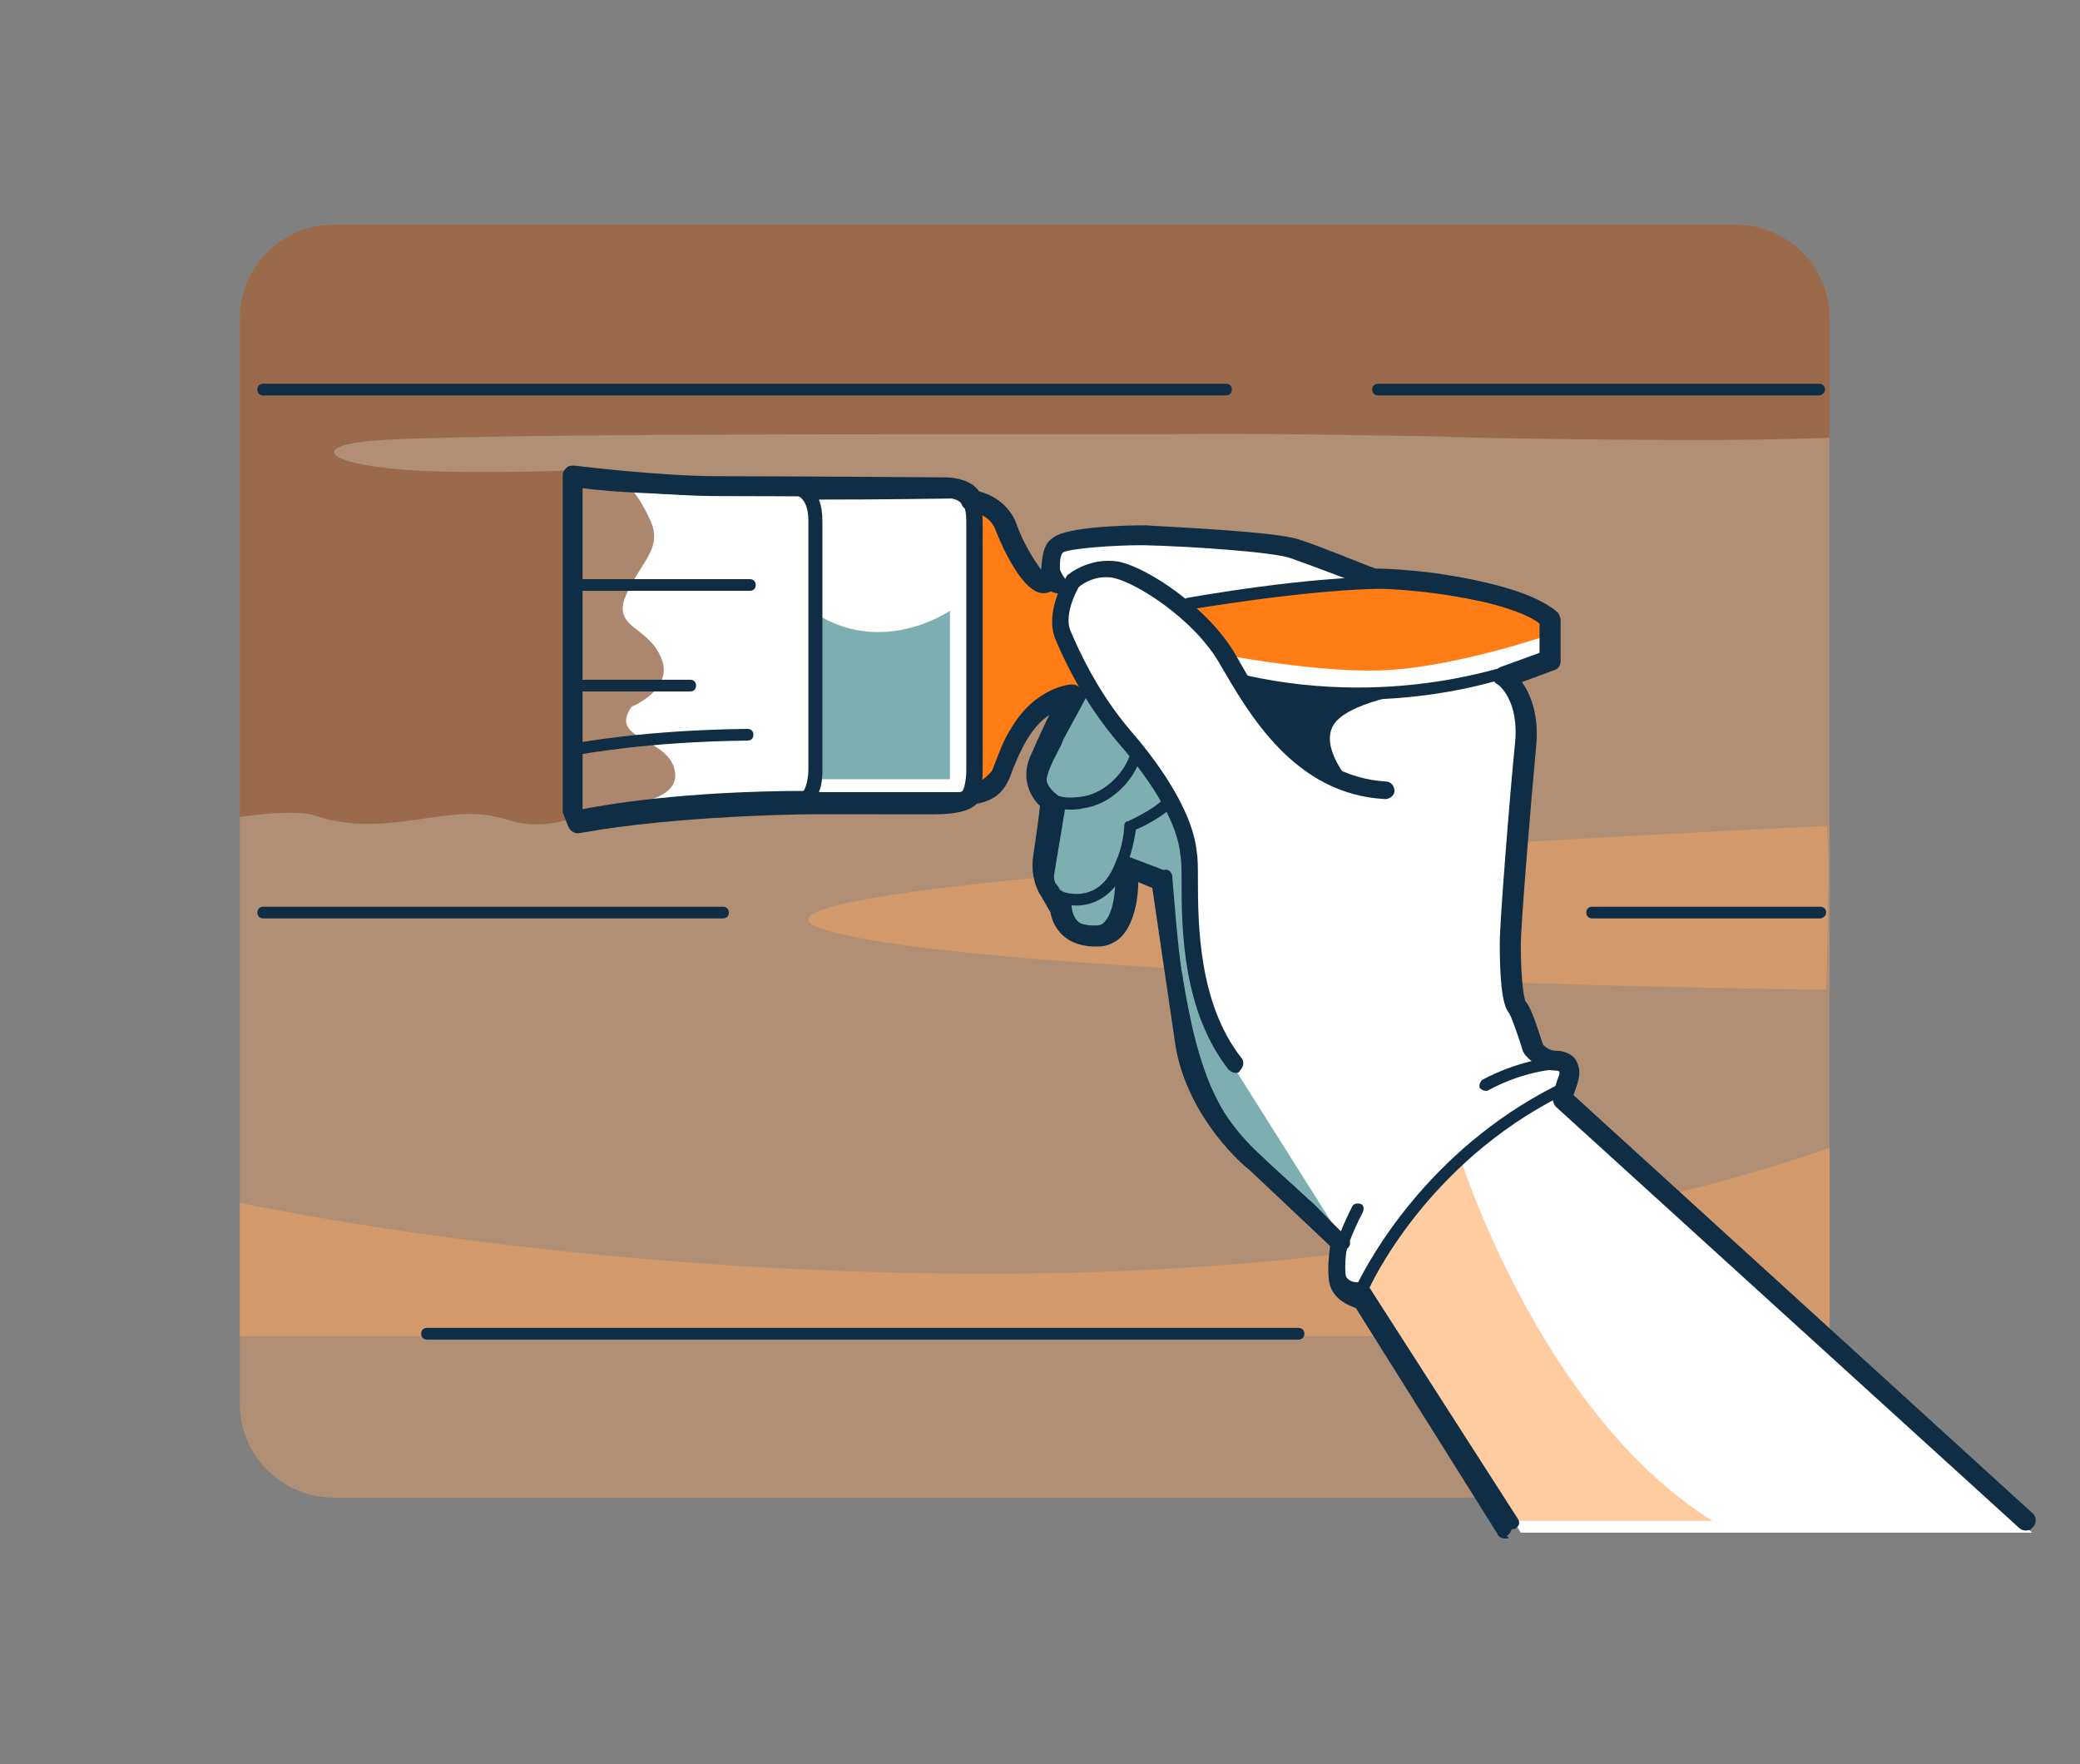
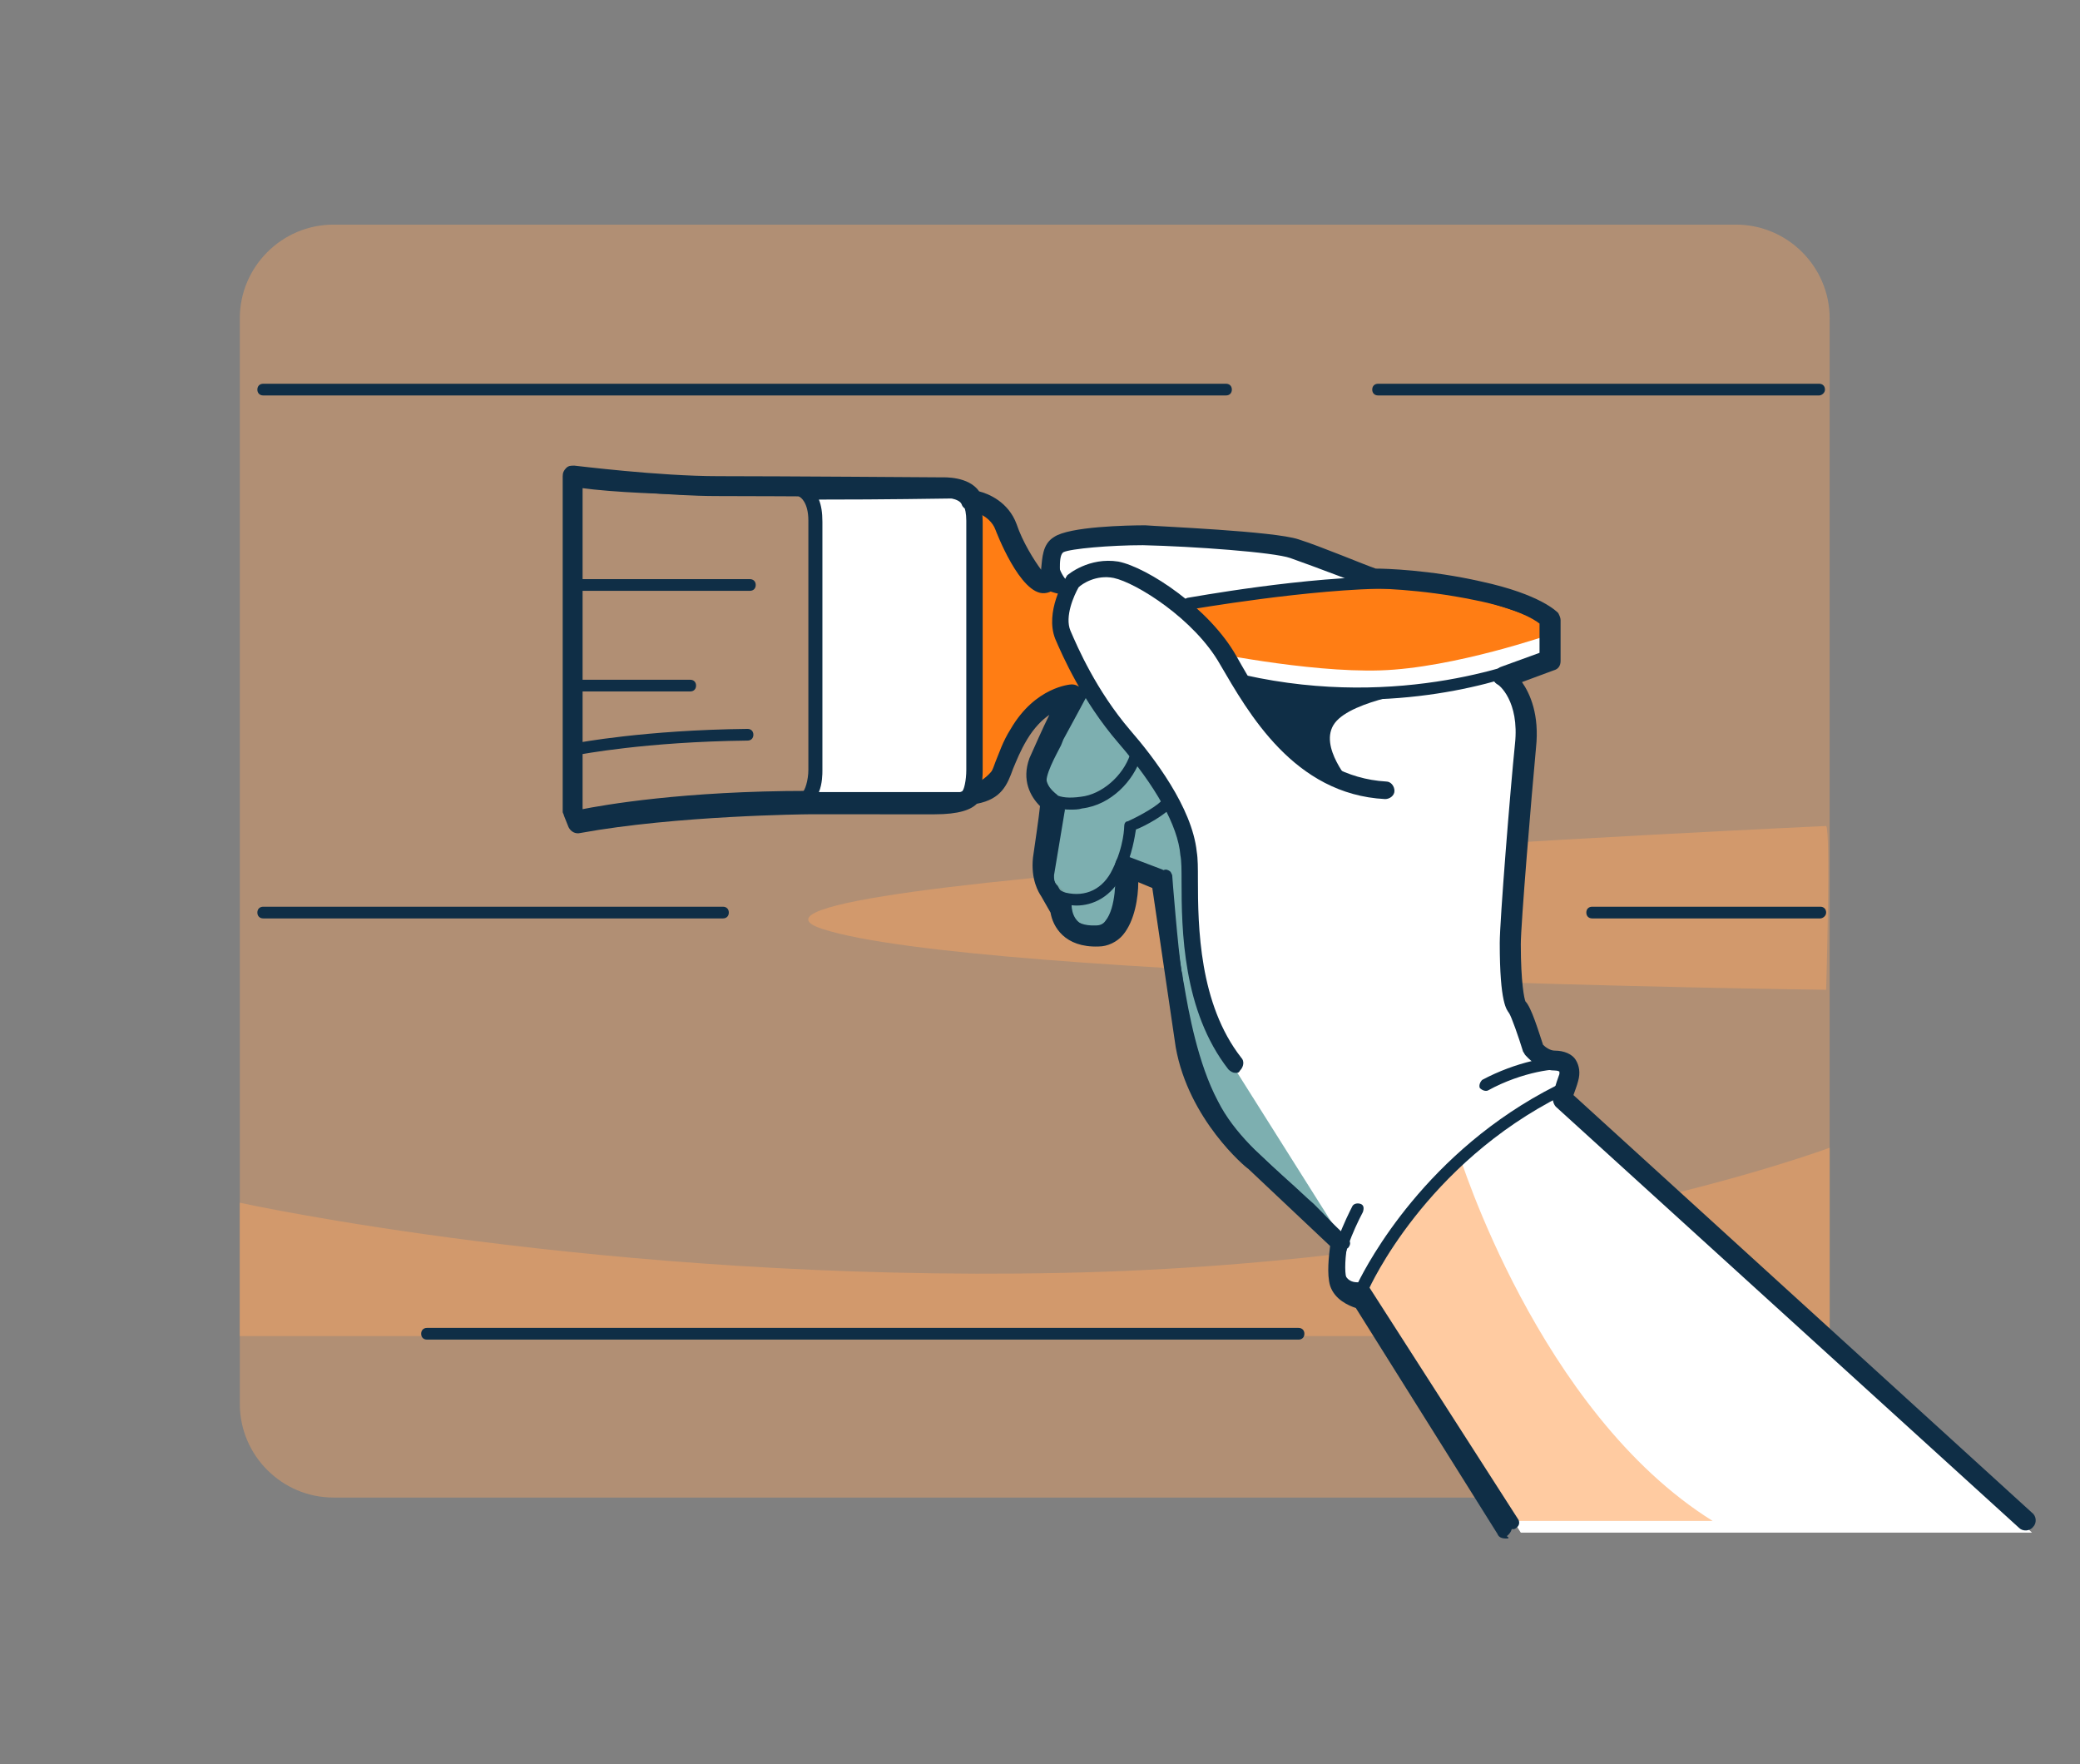
<svg xmlns="http://www.w3.org/2000/svg" xmlns:xlink="http://www.w3.org/1999/xlink" id="Layer_1" x="0px" y="0px" viewBox="0 0 177.8 150.8" style="enable-background:new 0 0 177.8 150.8;" xml:space="preserve">
  <rect x="0" y="0" width="177.8" height="150.8" fill="#808080" stroke="none" />
  <style type="text/css">	.st0{opacity:0.6;fill:#D2996C;}	.st1{fill:#D2996C;}	.st2{opacity:0.6;clip-path:url(#SVGID_2_);fill:#8A532F;}	.st3{fill:#FFFFFF;}	.st4{opacity:0.4;fill:#FF7D14;}	.st5{opacity:0.9;fill:#6FA7A8;}	.st6{fill:#FF7D14;}	.st7{fill:#0F2E46;}	.st8{opacity:0.7;fill:#8A532F;}</style>
  <g>
    <path class="st0" d="M148.4,128H28.5c-4.4,0-8-3.6-8-8V27.2c0-4.4,3.6-8,8-8h119.9c4.4,0,8,3.6,8,8V120  C156.3,124.4,152.8,128,148.4,128z" />
    <path class="st1" d="M156.1,70.6c0,0-99,4.5-85.8,8.8s85.8,5.2,85.8,5.2S156.5,71,156.1,70.6z" />
    <path class="st1" d="M20.5,102.8v11.4h135.9V98.1c0,0-26.4,9.9-65.7,10.7C51.4,109.6,20.5,102.8,20.5,102.8z" />
    <g>
      <defs>
-         <path id="SVGID_1_" d="M148.4,128H28.5c-4.4,0-8-3.6-8-8V27.2c0-4.4,3.6-8,8-8h119.9c4.4,0,8,3.6,8,8V120    C156.3,124.4,152.8,128,148.4,128z" />
-       </defs>
+         </defs>
      <clipPath id="SVGID_2_">
        <use xlink:href="#SVGID_1_" style="overflow:visible;" />
      </clipPath>
      <path class="st2" d="M49.1,69.9c0,0-2.9,1.1-5.6,0.2c-2.7-0.8-4.1-0.6-8.2,0s-6.3,0.3-8.4-0.4c-2.1-0.7-8.2,0.4-8.2,0.4V15.9   h145.4l1.6,20.7c0,0-3.8,1-20,1c-15.8,0-23.1-0.3-23.1-0.3s-15.8-0.3-21.5-0.2c-3,0.1-55.6-0.2-68.3,0.5c-5.5,0.3-5.6,1.6-0.6,2.3   c5.6,0.8,16.5,0.3,16.5,0.3l18.6,9.9L49.1,69.9z" />
    </g>
    <polygon class="st3" points="115.7,108.4 130,131 173.7,131 132.5,92.6 118.5,96.7  " />
    <path class="st4" d="M124.7,98.6c0,0,6.8,22.1,21.7,31.4h-18.6l-13.2-20.3L124.7,98.6z" />
    <path class="st3" d="M92.4,51.3c0,0-2.5-1.9-2.4-3.2c0.1-1.3,1.3-2.1,3.1-2.3s9,0.1,9,0.1s9.5,1,11,1.6s5.8,3,5.8,3l6.6,3.8  c0,0,4.3,4.4,4.9,7.4c0.6,3,0.1,8.1,0.1,8.1s-1.1,8.3-0.9,10.8c0.1,2.6,0.6,5.4,0.6,5.4l1.7,4.7c0,0,2.2-0.3,2.4,0.3  c0.3,0.6-0.6,1.8-1,2.1c-0.4,0.3-3.8,1.8-8.7,6.1c-4.9,4.4-8.2,10.5-8.2,10.5s-1.3,0.2-1.6-0.3c-0.3-0.5,0.4-3.4,0.4-3.4l-4.3-4.3  c0,0-6.5-4.7-8-8.7c-1.5-3.9-3-15.3-3-15.3l0.1-2.8l-3.4-1c0,0,0.1,3.5-0.6,4.2c-0.7,0.8-1.7,1.5-3.4,0.9c-1.7-0.7-1.6-2.8-1.6-2.8  s-1.6-1.2-1.2-2.4s0.8-5.6,0.8-5.6s-1.5-0.7-1.5-1.5c0-0.8,2.9-6,2.9-6l0.7-2.3L92.4,51.3z" />
    <path class="st5" d="M91.8,59.4c0,0-2.9,5.8-2.7,7.1c0.2,1.3,1.1,2.6,0.8,3.8c-0.3,1.3-0.3,6.6,1.1,8.4s2.9,1.5,4,0.4  c1.1-1.1,1.4-4.6,2.7-4.3s1.5,1,1.9,3.1c0.5,2,1.5,13.4,4.4,17.4s10.6,10.4,10.6,10.4L104.7,90c0,0-2.9-7.3-2.9-11.3  c0-4-1.1-10.7-5.1-15.3C92.7,58.8,92.5,58.3,91.8,59.4z" />
    <path class="st6" d="M83.2,43c0,0,0.9-0.1,2.1,1.3s2.3,4.8,4.2,5.7s3.8,1.1,3.8,1.1l1.9,7.4c0,0-3.8,0.5-5.5,1.6s-1.8,1.5-2.4,2.8  s-1.2,3.2-2.2,3.7s-1.9,0.8-1.9,0.8L83.2,43z" />
    <path class="st3" d="M98.8,52.1c0,0,10.9-2.1,17.6-2.2c6.7,0,11.8,1.4,11.8,1.4l4.4,1.6v3.1c0,0-8.4,3-14.8,3.1  c-6.3,0.2-15-1.5-15-1.5L98.8,52.1z" />
    <path class="st6" d="M98.8,52.1c0,0,10.9-2.1,17.6-2.2c6.7,0,11.8,1.4,11.8,1.4l4.4,1.6v1.3c0,0-8.3,2.9-14.6,3.1  c-6.3,0.2-15.3-1.7-15.3-1.7L98.8,52.1z" />
    <path class="st3" d="M91.5,50.1c0,0-1.3,2.6-0.8,4.2s3.7,7.1,4.6,8c1,0.8,4.5,5.5,5.3,7.5s1.2,5.7,1.1,8.2s1.2,7.7,1.4,8.3  s2.7,4.6,2.7,4.6l11.5-23.2c0,0-4.5-0.9-8.1-5c-3.7-4.1-5.2-8.3-7.5-10.1c-2.3-1.8-5-3.7-7.2-3.8S91.5,50.1,91.5,50.1z" />
    <path class="st7" d="M104.8,33.8H22.5c-0.3,0-0.5-0.2-0.5-0.5s0.2-0.5,0.5-0.5h82.3c0.3,0,0.5,0.2,0.5,0.5S105.1,33.8,104.8,33.8z" />
    <path class="st7" d="M111,114.5H36.5c-0.3,0-0.5-0.2-0.5-0.5s0.2-0.5,0.5-0.5H111c0.3,0,0.5,0.2,0.5,0.5S111.3,114.5,111,114.5z" />
    <path class="st7" d="M61.8,78.5H22.5c-0.3,0-0.5-0.2-0.5-0.5s0.2-0.5,0.5-0.5h39.3c0.3,0,0.5,0.2,0.5,0.5S62.1,78.5,61.8,78.5z" />
    <path class="st7" d="M155.6,78.5h-19.5c-0.3,0-0.5-0.2-0.5-0.5s0.2-0.5,0.5-0.5h19.5c0.3,0,0.5,0.2,0.5,0.5S155.8,78.5,155.6,78.5z  " />
    <path class="st7" d="M155.5,33.8h-37.7c-0.3,0-0.5-0.2-0.5-0.5s0.2-0.5,0.5-0.5h37.7c0.3,0,0.5,0.2,0.5,0.5S155.7,33.8,155.5,33.8z  " />
    <path class="st7" d="M105.6,91.7c-0.2,0-0.4-0.1-0.6-0.3c-3.9-5-4-11.9-4-16.1c0-0.9,0-1.7-0.1-2.2c-0.2-2.5-2.1-5.9-5.3-9.6  c-3.1-3.6-4.8-7.5-5.4-8.9c-0.9-2.3,0.8-5.1,0.9-5.2c0-0.1,0.1-0.1,0.1-0.2c0.1-0.1,1.9-1.6,4.4-1.2c2.5,0.5,7.8,4,10.1,8.1  c2.2,3.9,5.9,10.3,12.8,10.7c0.4,0,0.7,0.4,0.7,0.8c0,0.4-0.4,0.7-0.8,0.7c-7.8-0.4-11.7-7.4-14.1-11.5c-2.2-3.9-7.2-7-9.1-7.4  c-1.5-0.3-2.7,0.5-3,0.8c-0.4,0.7-1.2,2.5-0.7,3.7c0.6,1.4,2.2,5.1,5.1,8.5c2,2.3,5.3,6.6,5.7,10.4c0.1,0.6,0.1,1.4,0.1,2.4  c0,4,0.1,10.6,3.7,15.2c0.3,0.3,0.2,0.8-0.1,1.1C105.9,91.7,105.8,91.7,105.6,91.7z" />
    <path class="st7" d="M116,59.8c-3,0-6.3-0.3-9.8-1.1c-0.3-0.1-0.4-0.3-0.4-0.6c0.1-0.3,0.3-0.4,0.6-0.4c13.4,3,24-1.2,25.8-2v-2.4  c-1.3-0.6-6.9-3-13.1-3c-7.1,0-17.3,1.8-17.4,1.8c-0.3,0.1-0.5-0.1-0.6-0.4c0-0.3,0.1-0.5,0.4-0.6c0.1,0,10.3-1.9,17.6-1.8  c7.3,0,13.6,3.1,13.8,3.2c0.2,0.1,0.3,0.3,0.3,0.4v3c0,0.2-0.1,0.4-0.3,0.4C132.8,56.5,126,59.8,116,59.8z" />
    <path class="st7" d="M90.8,50.8C90.8,50.8,90.8,50.8,90.8,50.8c-0.2,0-2.6-0.4-3.9-2.5c-0.3-0.5-0.5-1-0.8-1.5  c-0.8-1.6-1.5-3.1-3.2-3.6c-0.3-0.1-0.4-0.4-0.3-0.6c0.1-0.3,0.4-0.4,0.6-0.3c2.1,0.6,3,2.5,3.8,4.1c0.2,0.5,0.5,0.9,0.7,1.4  c1,1.7,3,2,3.1,2c0.3,0,0.5,0.3,0.4,0.6C91.3,50.7,91.1,50.8,90.8,50.8z" />
    <path class="st7" d="M83.2,68.1c-0.2,0-0.4-0.1-0.5-0.4c-0.1-0.3,0.1-0.5,0.3-0.6c1.7-0.5,2.4-2,3.2-3.6c0.2-0.5,0.5-1,0.8-1.4  c1.2-2.1,4-3,4.2-3.1l1.6-0.5c0.3-0.1,0.5,0.1,0.6,0.3c0.1,0.3-0.1,0.5-0.3,0.6l-1.6,0.5c0,0-2.6,0.9-3.6,2.6  c-0.3,0.4-0.5,0.9-0.7,1.4c-0.8,1.6-1.7,3.5-3.8,4.1C83.3,68,83.2,68.1,83.2,68.1z" />
-     <path class="st3" d="M72.3,41.8c0,0-17.7,0.2-23.2-0.6v10.3v18.4c0,0,10.5-1.8,23.3-1.7L72.3,41.8z" />
-     <path class="st8" d="M51.2,69c0,0,7,0,6.5-3c-0.4-3-5.8-2.7-3.7-5.6c0,0,3.7-1.5,2.5-4.2c-1.1-2.7-4.2-2.5-3-5.3s3.2-4,2.1-6.4  c-1.1-2.4-1.8-2.8-1.8-2.8L50,41.4c0,0-0.8,0.2-0.8,1.1c0,0.8-0.1,25.6-0.1,25.6S48.1,70.1,51.2,69z" />
    <path class="st3" d="M68.7,68.4c1-0.2,1-2.6,1-2.6s0-19.3,0-21.3s-1-2.6-1-2.6c-0.2,0.2,13.6,0,13.6,0s1,0.6,1,2.6s0,21.3,0,21.3  s0,2.4-1,2.6H68.7z" />
-     <path class="st5" d="M69.8,52.5v14.1h11.4V52.2C81.2,52.2,75.6,56.1,69.8,52.5z" />
    <path class="st7" d="M82.3,69H68.7c-0.3,0-0.6-0.3-0.6-0.6c0-0.3,0.2-0.6,0.5-0.7c0.2-0.1,0.5-1,0.5-1.9V44.5c0-1.6-0.7-2-0.7-2  l0,0c-0.2-0.1-0.2-0.2-0.3-0.3c-0.1-0.2,0-0.5,0.1-0.7c0.2-0.2,0.4-0.2,0.7-0.2c0.9,0.1,8.6,0,13.4,0c0.1,0,0.2,0,0.3,0.1  c0.1,0.1,1.4,0.8,1.4,3.2v21.3c0,0.7-0.1,3-1.5,3.2C82.4,69,82.3,69,82.3,69z M70,67.7h12.2c0.2-0.1,0.4-1,0.4-1.9V44.5  c0-1.2-0.4-1.7-0.6-1.9c-6.8,0.1-10.3,0.1-12,0.1c0.2,0.5,0.3,1.1,0.3,1.9v21.3C70.3,66.1,70.3,67,70,67.7z" />
    <path class="st7" d="M118.3,50.2c-0.1,0-0.1,0-0.2,0l-6-2.5c-0.8-0.1-9.2-1.4-11.7-1.3c-0.8,0-1.8,0-2.9,0c-2.4,0-5.3-0.1-6.4,0.6  c-0.3,0.2-0.5,0.4-0.6,0.7c-0.2,0.8,0.5,1.7,0.5,1.7c0.2,0.2,0.1,0.5-0.1,0.7c-0.2,0.2-0.5,0.1-0.7-0.1c0-0.1-0.9-1.3-0.6-2.5  c0.1-0.6,0.5-1,1-1.4c1.3-0.8,4.2-0.8,7-0.7c1.1,0,2,0,2.8,0c2.7-0.1,11.6,1.3,12,1.3c0,0,0.1,0,0.1,0l6.1,2.5  c0.3,0.1,0.4,0.4,0.3,0.7C118.6,50.1,118.4,50.2,118.3,50.2z" />
    <path class="st7" d="M91.5,69.2c-1.5,0-2.4-0.5-2.9-1.7c-0.5-1,0.3-2.6,1.2-4.3l0.2-0.4c0.5-1,2-3.8,2-3.8l0.9,0.5  c0,0-1.5,2.8-2,3.7l-0.2,0.5c-0.4,0.8-1.5,2.7-1.2,3.4c0.3,0.6,0.8,1.3,2.9,1c1.8-0.2,3.6-1.8,4.2-3.6c0.1-0.3,0.4-0.4,0.6-0.3  c0.3,0.1,0.4,0.4,0.3,0.6c-0.6,1.9-2.5,4-5,4.3C92.2,69.2,91.8,69.2,91.5,69.2z" />
    <path class="st7" d="M92,77.4c-0.4,0-0.8-0.1-1.1-0.1c-1.6-0.4-1.9-1.9-1.8-2.7l0.9-5.4c0-0.3,0.3-0.5,0.6-0.4  c0.3,0,0.5,0.3,0.4,0.6l-0.9,5.4c0,0.1-0.1,1.2,1,1.5c1.7,0.4,3.2-0.3,4-2c1-2,1-3.7,1-3.7c0-0.2,0.1-0.4,0.3-0.4  c1.1-0.5,2.7-1.4,3-1.9c0.2-0.2,0.5-0.3,0.7-0.1c0.2,0.2,0.3,0.5,0.1,0.7c-0.5,0.7-2.3,1.7-3.1,2C97,71.5,96.8,73,96,74.7  C95,76.7,93.4,77.4,92,77.4z" />
    <path class="st7" d="M114.7,106.7c-0.1,0-0.3-0.1-0.4-0.2c0,0-0.6-0.8-2.9-3c-0.6-0.6-1.3-1.3-2.1-1.9c-2.2-2-4.8-4.2-6.3-7.1  c-1.7-3.4-2.5-7.9-2.9-10.3c-0.1-0.4-0.1-0.8-0.2-1.1c-0.3-1.6-0.7-6-0.8-7.7c-0.8,0.1-1.6-0.2-2.2-0.4v2c0,0.9-0.4,1.9-1.2,2.5  c-0.8,0.7-1.9,0.9-2.9,0.7c-1.8-0.4-2.2-2.1-2.2-2.9c0-0.3,0.2-0.5,0.5-0.5c0.3,0,0.5,0.2,0.5,0.5c0,0.2,0,1.6,1.4,1.9  c0.7,0.1,1.5,0,2.1-0.5c0.5-0.4,0.9-1.1,0.9-1.7v-2.8c0-0.2,0.1-0.3,0.3-0.4c0.2-0.1,0.4-0.1,0.5,0c0.4,0.3,1.9,1,2.6,0.6  c0.2-0.1,0.3-0.1,0.5,0c0.2,0.1,0.2,0.2,0.3,0.4c0,0.1,0.5,6.4,0.8,8.2c0.1,0.3,0.1,0.7,0.2,1.1c0.4,2.4,1.2,6.8,2.9,10  c1.4,2.8,3.9,4.9,6,6.8c0.8,0.7,1.5,1.4,2.2,2c2.3,2.3,2.9,3.1,3,3.1c0.2,0.2,0.1,0.5-0.1,0.7C114.9,106.7,114.8,106.7,114.7,106.7  z" />
    <path class="st7" d="M131.6,91.3c-0.2,0-0.4-0.1-0.5-0.3c-0.1-0.2-2.4-5.8-2.4-9.2c0-1.4,0.2-4.2,0.5-7.5c0.4-4.5,0.8-9.6,0.7-11.7  c-0.3-3.3-1.9-4.2-2-4.2c-0.2-0.1-0.3-0.4-0.2-0.7c0.1-0.2,0.4-0.4,0.7-0.2c0.1,0,2.2,1.1,2.5,5c0.2,2.2-0.3,7.3-0.7,11.9  c-0.3,3.1-0.5,6.1-0.5,7.4c0,3.2,2.3,8.8,2.3,8.8c0.1,0.3,0,0.5-0.3,0.7C131.8,91.3,131.7,91.3,131.6,91.3z" />
    <path class="st7" d="M116,110.6c-0.6,0-1.5-0.3-2-1.4c-0.7-1.6,1.2-5.3,1.6-6.1c0.1-0.2,0.4-0.3,0.7-0.2s0.3,0.4,0.2,0.7  c-0.8,1.5-2,4.3-1.6,5.2c0.3,0.8,0.9,0.8,1.2,0.8c0.8-1.6,5.8-11.2,16.9-16.8c0.4-0.5,0.8-1.1,0.7-1.3c-0.4-0.3-3.6,0.1-6.5,1.7  c-0.2,0.1-0.5,0-0.7-0.2c-0.1-0.2,0-0.5,0.2-0.7c2.8-1.5,6.1-2.2,7.3-1.8c0.3,0.1,0.5,0.3,0.6,0.5c0.5,1-0.7,2.3-0.9,2.5  c0,0-0.1,0.1-0.1,0.1c-11.8,5.9-16.5,16.4-16.6,16.6c-0.1,0.1-0.2,0.2-0.3,0.3C116.4,110.6,116.2,110.6,116,110.6z" />
    <path class="st7" d="M129.3,130.7c-0.2,0-0.3-0.1-0.4-0.2L116,110.3c-0.1-0.2-0.1-0.5,0.2-0.7c0.2-0.1,0.5-0.1,0.7,0.2l12.9,20.1  c0.1,0.2,0.1,0.5-0.2,0.7C129.5,130.7,129.4,130.7,129.3,130.7z" />
-     <path class="st7" d="M173.2,130.8c-0.1,0-0.2,0-0.3-0.1l-40-37.1c-0.2-0.2-0.2-0.5,0-0.7s0.5-0.2,0.7,0l40,37.1  c0.2,0.2,0.2,0.5,0,0.7C173.5,130.8,173.4,130.8,173.2,130.8z" />
    <path class="st7" d="M49.1,70.4c-0.1,0-0.2,0-0.3-0.1c-0.1-0.1-0.2-0.2-0.2-0.4V41.2c0-0.1,0.1-0.3,0.2-0.4  c0.1-0.1,0.3-0.1,0.4-0.1c5.5,0.8,18.4,0.6,18.5,0.6c0.3,0,0.5,0.2,0.5,0.5c0,0.3-0.2,0.5-0.5,0.5c-0.5,0-12.3,0.2-18.1-0.6v27.5  c2-0.4,8.8-1.6,19.5-1.6c0.3,0,0.5,0.2,0.5,0.5c0,0.3-0.2,0.5-0.5,0.5c0,0,0,0,0,0c-12.6-0.1-19.8,1.7-19.9,1.7  C49.1,70.4,49.1,70.4,49.1,70.4z" />
    <path class="st7" d="M128.7,131.5c-0.3,0-0.6-0.1-0.7-0.4l-12.1-19.3c-0.6-0.2-1.8-0.7-2.2-1.9c-0.3-1-0.1-2.6,0-3.4l-7-6.6  c-0.2-0.1-5.1-4.2-6.2-10.4l-2-13.6l-1.2-0.5c0,1.3-0.3,3.3-1.3,4.5c-0.5,0.6-1.3,1-2.1,1c-2.9,0.1-3.9-1.7-4.1-2.9l-0.8-1.4  c-0.2-0.3-0.9-1.4-0.7-3.3c0.2-1.4,0.5-3.4,0.6-4.4c-0.8-0.8-1.6-2.2-0.9-4.1c0.5-1.1,1.1-2.5,1.7-3.7c-0.6,0.4-1.3,1.1-1.9,2.1  c-0.6,1-0.9,1.8-1.2,2.5c-0.5,1.4-1,2.6-3.1,3c-0.5,0.5-1.5,0.9-3.6,0.9H69.1c-0.1,0-11.3,0.1-19.5,1.6c-0.4,0.1-0.8-0.1-1-0.5  l-0.4-1c0-0.1-0.1-0.2-0.1-0.3V40.7c0-0.3,0.1-0.5,0.3-0.7s0.4-0.2,0.7-0.2c0.1,0,7.2,0.9,12.3,0.9c5.2,0,19.1,0.1,19.1,0.1  c0.2,0,2.3-0.1,3.2,1.2c0.8,0.2,2.5,0.9,3.2,2.8c0.5,1.5,1.5,3.1,2.1,3.9c0,0,0-0.1,0-0.1c0.1-0.9,0.1-2.1,1.1-2.7  c1.3-0.9,6.3-1,7.8-1c1.2,0.1,11,0.5,13.1,1.2c1.9,0.6,5.7,2.2,6.6,2.5c0.8,0,4.6,0.1,9,1.1c5.1,1.1,6.5,2.6,6.6,2.7  c0.1,0.2,0.2,0.4,0.2,0.6l0,3.5c0,0.4-0.2,0.7-0.6,0.8l-2.7,1c0.7,1,1.5,2.8,1.2,5.6c-0.4,4.3-1.3,15.1-1.3,16.8  c0,3.3,0.3,4.7,0.4,4.9c0.5,0.5,1.1,2.5,1.5,3.7c0.2,0.2,0.6,0.5,1,0.5c0.8,0,1.5,0.3,1.8,0.8c0.3,0.5,0.4,1.1,0.2,1.8  c-0.1,0.4-0.3,0.9-0.4,1.2l39.2,35.7c0.4,0.3,0.4,0.9,0.1,1.2c-0.3,0.4-0.9,0.4-1.2,0.1l-39.6-36c-0.2-0.2-0.3-0.6-0.3-0.9  c0,0,0.3-1.1,0.6-1.9c0-0.1,0-0.2,0-0.2c0,0-0.1-0.1-0.4-0.1c-1.4,0-2.4-1.2-2.5-1.3c-0.1-0.1-0.1-0.2-0.2-0.3  c-0.4-1.3-1-3-1.2-3.3c-0.2-0.3-0.8-0.8-0.8-6c0-1.9,0.9-13.1,1.3-17c0.4-3.7-1.4-5.1-1.5-5.1c-0.3-0.2-0.4-0.5-0.3-0.8  s0.3-0.6,0.6-0.7l3.3-1.2l0-2.5c-0.5-0.4-2-1.3-5.5-2c-4.8-1-8.8-1-8.8-1c-0.1,0-0.2,0-0.3-0.1c0,0-4.7-1.8-6.7-2.5  c-1.4-0.5-8.3-1-12.6-1.1c-2.8,0-6.2,0.3-6.8,0.6c-0.3,0.2-0.3,0.9-0.3,1.4c0,0.7-0.1,2-1.3,2.1c-2.1,0.2-4.2-5.4-4.2-5.4  c-0.5-1.4-2.3-1.7-2.3-1.7c-0.3-0.1-0.5-0.2-0.6-0.5c-0.2-0.5-1.4-0.6-1.8-0.6c0,0-13.9-0.1-19.1-0.1c-4.1,0-9.4-0.6-11.5-0.8v27.6  l0.1,0.2c8.2-1.4,19-1.5,19.1-1.5h11.1c1.5,0,2.1-0.2,2.2-0.3c0.1-0.2,0.4-0.4,0.6-0.5c1.5-0.2,1.7-0.6,2.2-2  c0.3-0.7,0.6-1.7,1.3-2.8c2.1-3.6,5.1-3.8,5.2-3.8c0.3,0,0.6,0.1,0.8,0.4c0.2,0.3,0.2,0.6,0,0.9c0,0-1.9,3.4-2.8,5.6  c-0.6,1.5,0.4,2.2,0.6,2.4c0.3,0.2,0.4,0.5,0.4,0.9c0,0-0.5,3-0.7,4.8c-0.2,1.4,0.4,2.1,0.4,2.1c0,0,0.1,0.1,0.1,0.1l0.9,1.6  c0.1,0.1,0.1,0.2,0.1,0.4c0,0.2,0.2,1.5,2.3,1.4c0.3,0,0.6-0.1,0.8-0.4c0.9-1.1,0.9-3.7,0.8-4.6c0-0.3,0.1-0.6,0.3-0.8  s0.6-0.2,0.8-0.1l2.9,1.1c0.3,0.1,0.5,0.4,0.5,0.7l2.1,14.1c0.9,5.6,5.5,9.3,5.6,9.4l7.4,7c0.2,0.2,0.3,0.5,0.3,0.8  c-0.2,0.9-0.3,2.4-0.1,3c0.2,0.5,1,0.8,1.2,0.8c0.2,0,0.4,0.2,0.6,0.4l12.2,19.6c0.3,0.4,0.1,0.9-0.3,1.2  C129.1,131.5,128.9,131.5,128.7,131.5z M82.3,68C82.3,68,82.3,68,82.3,68C82.3,68,82.3,68,82.3,68z M82.3,68  C82.3,68,82.3,68,82.3,68C82.3,68,82.3,68,82.3,68z M82.3,68C82.3,68,82.3,68,82.3,68L82.3,68z M82.3,68C82.3,68,82.3,68,82.3,68  C82.3,68,82.3,68,82.3,68z M89.6,49.1L89.6,49.1L89.6,49.1z" />
    <path class="st7" d="M115.4,66.9c0.2,0.1-2.8-3.1-1.3-5.1c1.5-2,7.7-2.8,7.7-2.8s-9.2,0-11.2-0.2c-2-0.1-3.9-0.6-3.8,0.5  S109.7,65,115.4,66.9z" />
    <path class="st7" d="M49.4,64.5c-0.2,0-0.4-0.2-0.5-0.4c-0.1-0.3,0.1-0.5,0.4-0.6c0.1,0,5.7-1.1,14.6-1.2c0,0,0,0,0,0  c0.3,0,0.5,0.2,0.5,0.5c0,0.3-0.2,0.5-0.5,0.5c-8.8,0.1-14.3,1.2-14.4,1.2C49.5,64.5,49.4,64.5,49.4,64.5z" />
    <path class="st7" d="M64.1,50.5H49.4c-0.3,0-0.5-0.2-0.5-0.5s0.2-0.5,0.5-0.5h14.7c0.3,0,0.5,0.2,0.5,0.5S64.4,50.5,64.1,50.5z" />
    <path class="st7" d="M59,59.1h-9.5c-0.3,0-0.5-0.2-0.5-0.5s0.2-0.5,0.5-0.5H59c0.3,0,0.5,0.2,0.5,0.5S59.3,59.1,59,59.1z" />
  </g>
</svg>